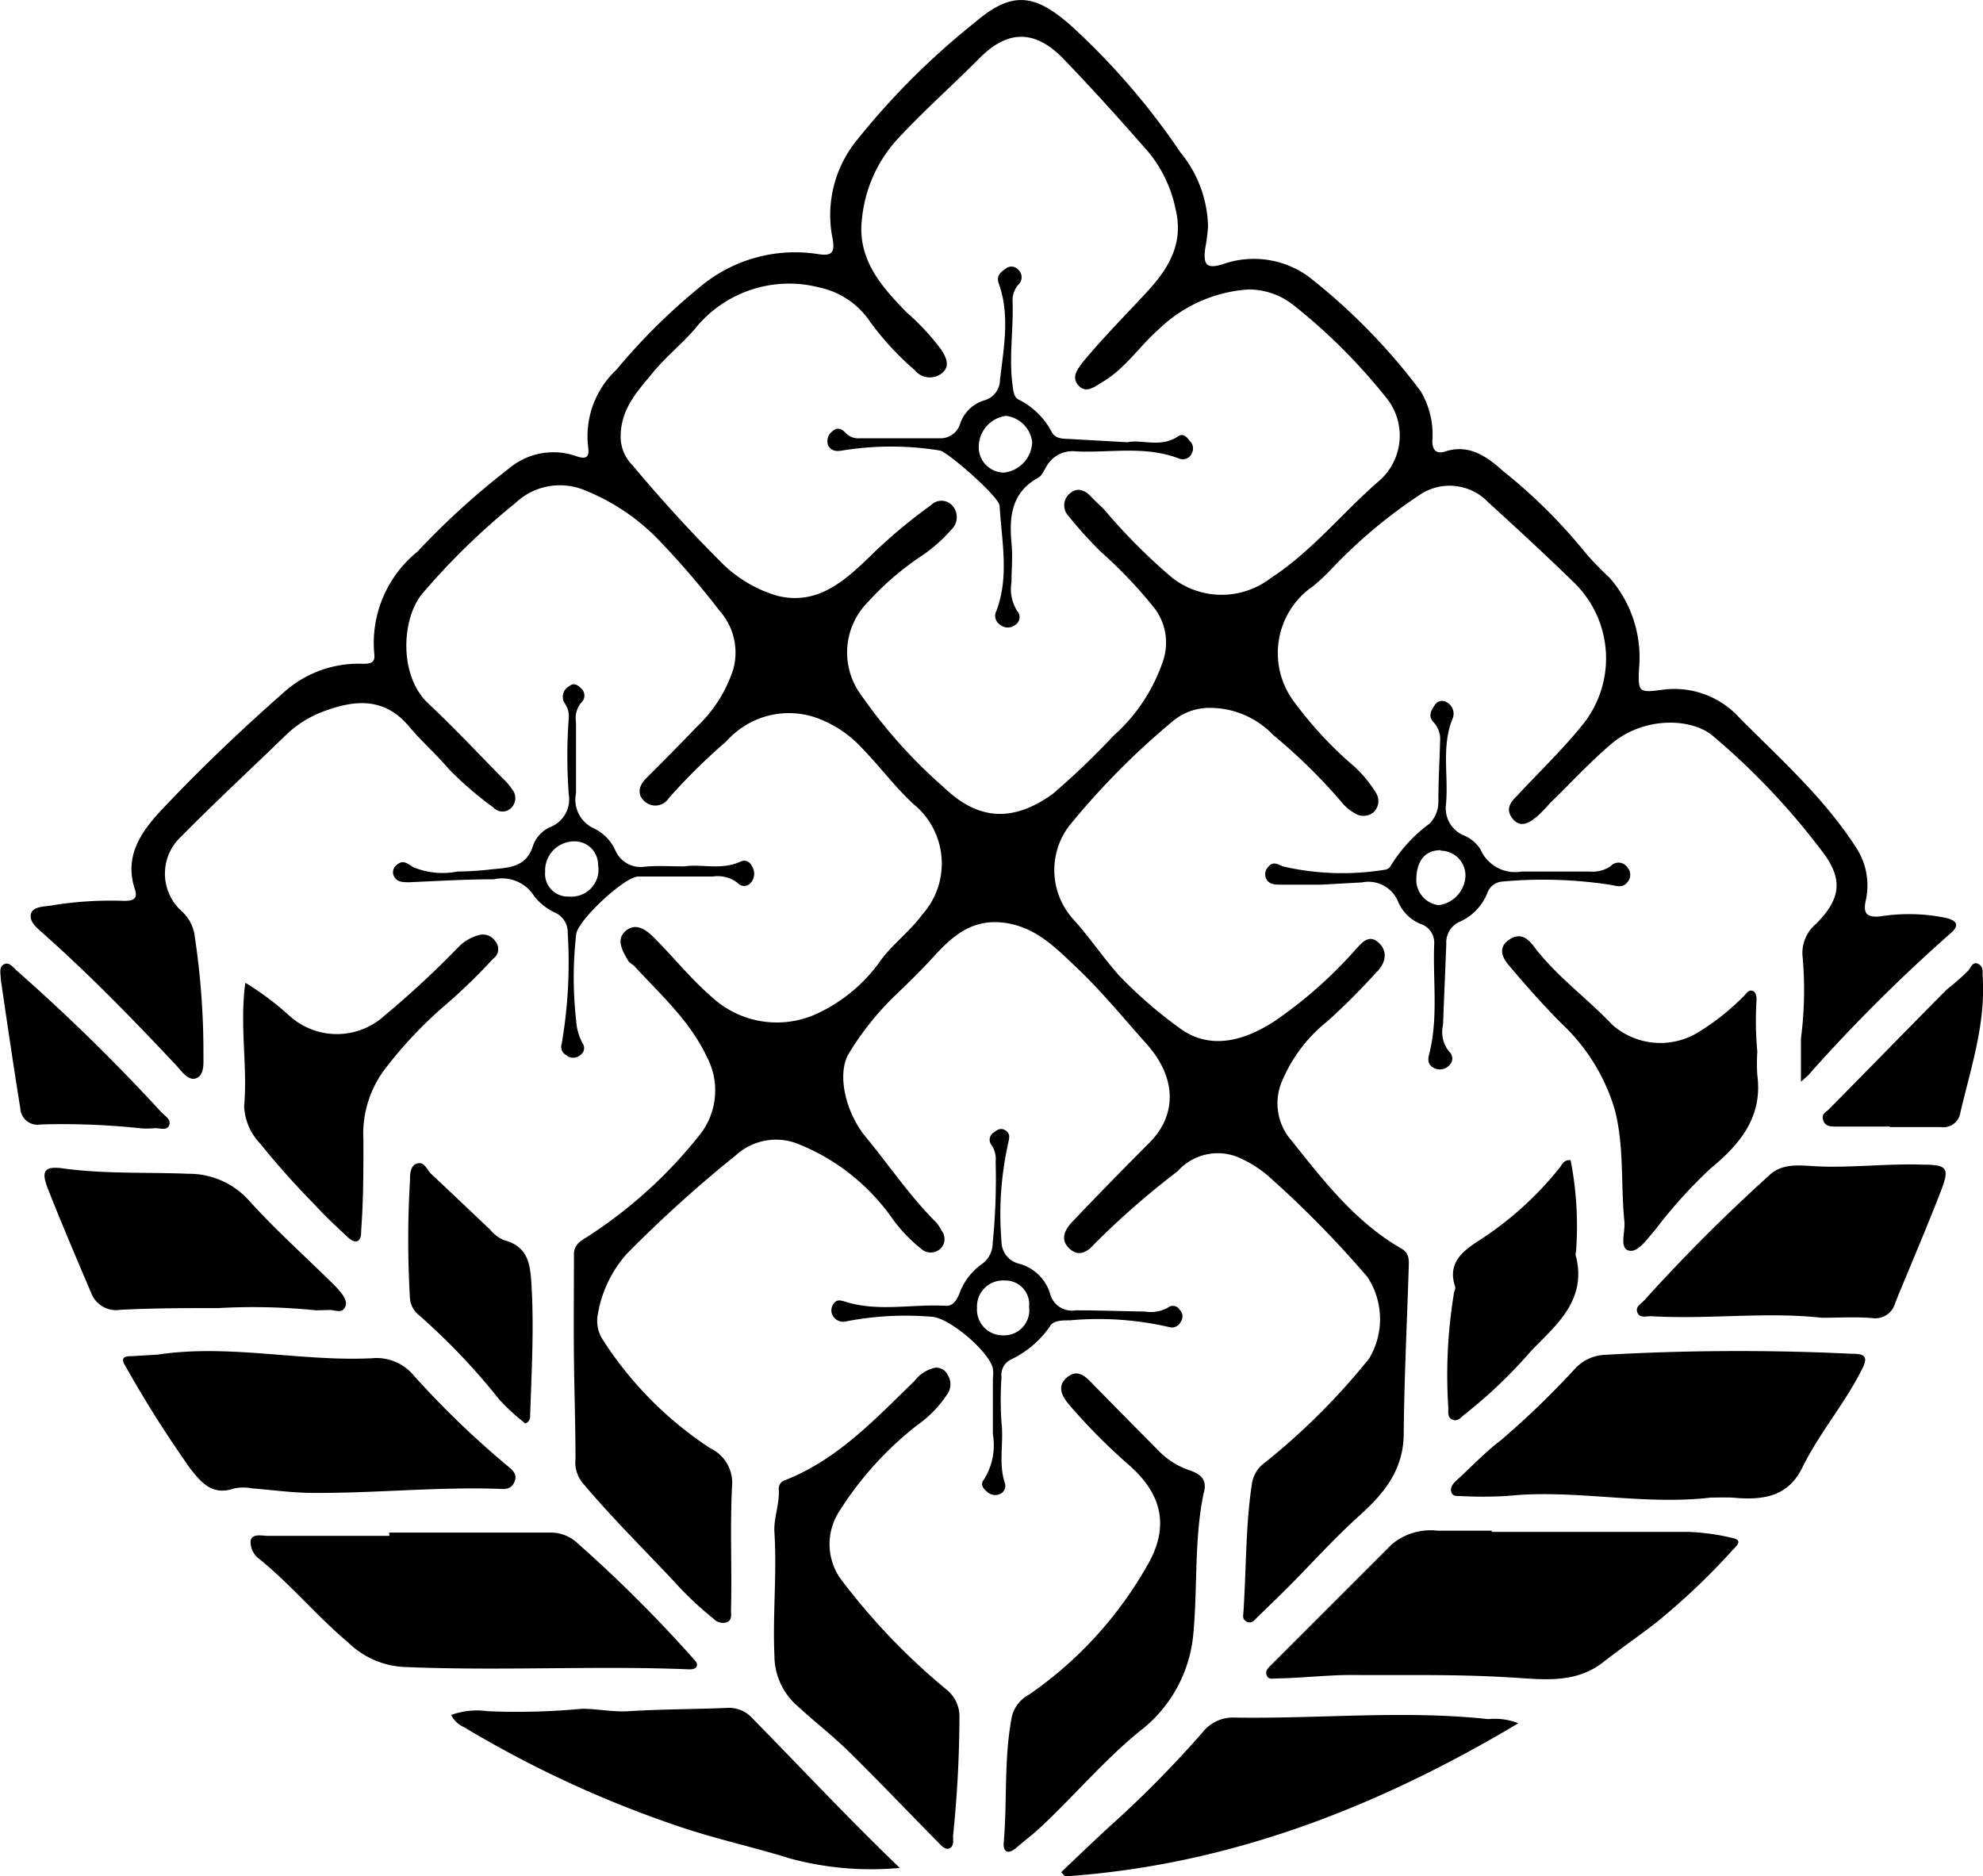
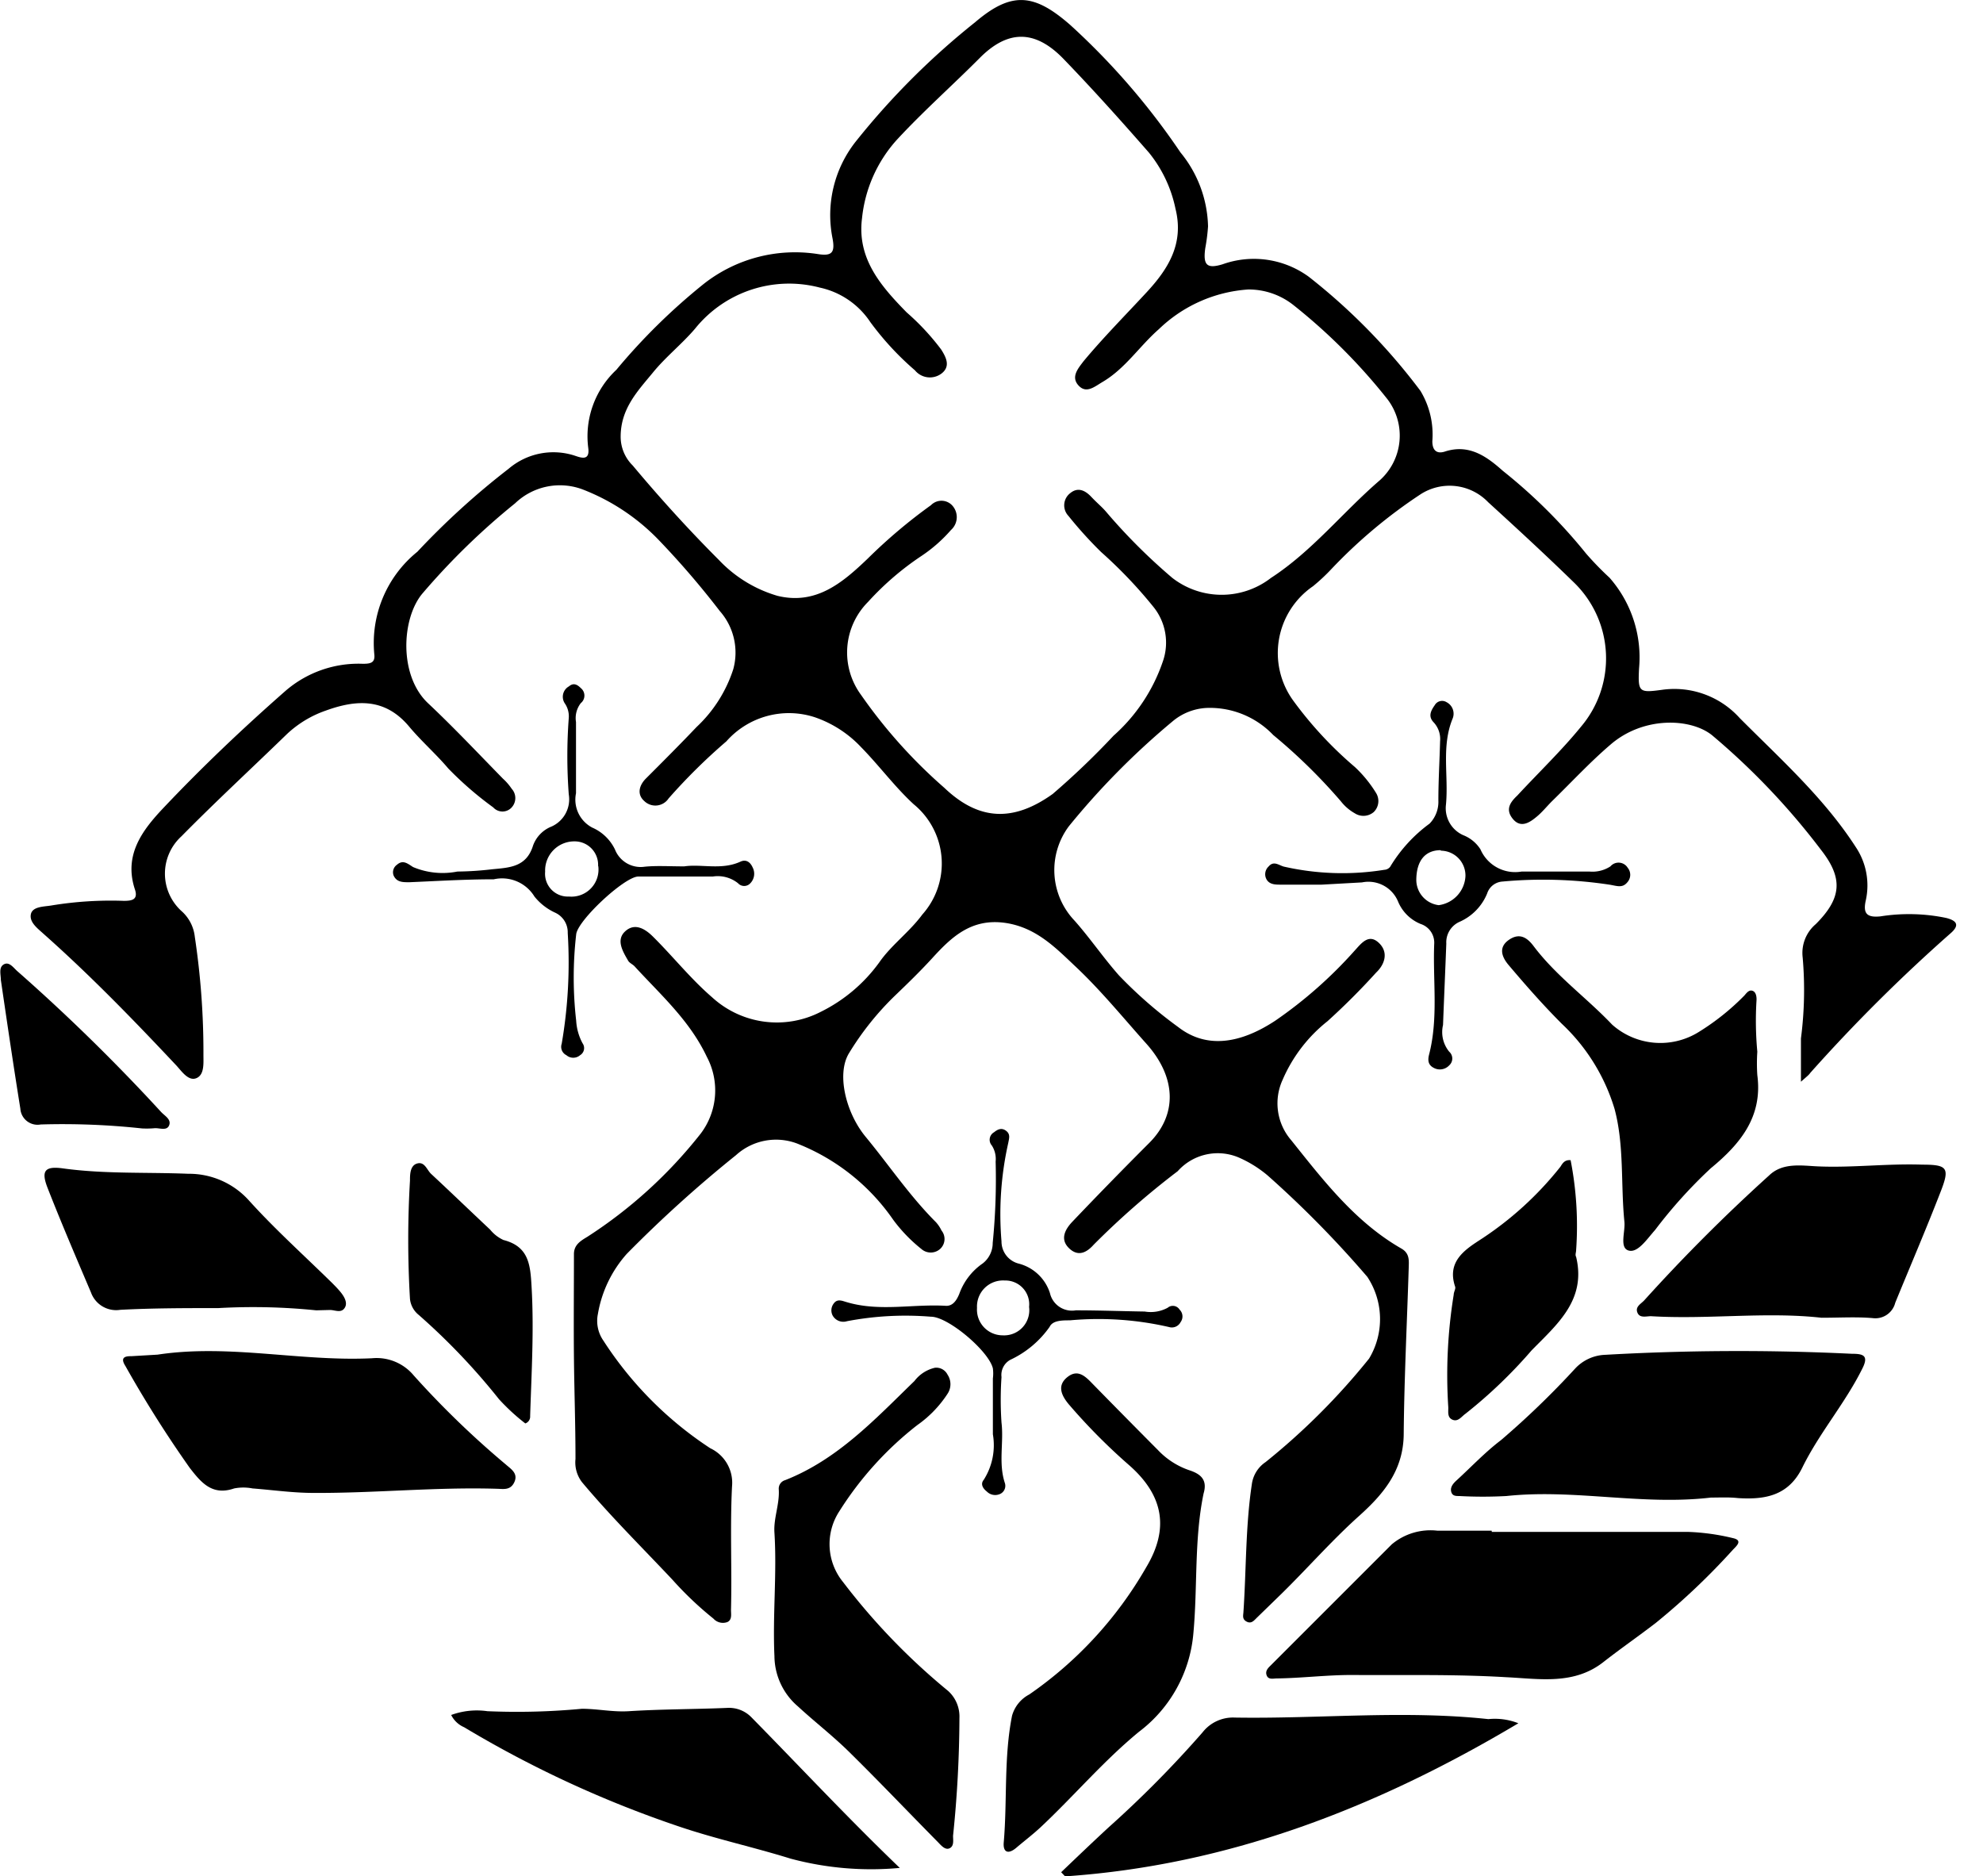
<svg xmlns="http://www.w3.org/2000/svg" viewBox="0 0 115.02 108.83">
  <g id="Layer_2" data-name="Layer 2">
    <g id="Layer_1-2" data-name="Layer 1">
      <path d="M104.46,62.74c0-1,0-1.77,0-2.51a21.74,21.74,0,0,0,.1-4.7,2.19,2.19,0,0,1,.76-1.93c1.49-1.49,1.61-2.64.31-4.3a41.14,41.14,0,0,0-6.33-6.66c-1.25-1-4-1.1-5.9.56-1.17,1-2.26,2.18-3.38,3.27-.3.3-.57.64-.9.91s-.88.7-1.36.13-.14-1,.25-1.37c1.24-1.34,2.57-2.61,3.7-4a6.13,6.13,0,0,0-.39-8.33c-1.63-1.59-3.3-3.13-5-4.68a3.1,3.1,0,0,0-3.94-.45A29.4,29.4,0,0,0,77.23,33a11.1,11.1,0,0,1-1.07,1A4.7,4.7,0,0,0,75,40.62a22.34,22.34,0,0,0,3.59,3.87A7.25,7.25,0,0,1,79.82,46a.89.89,0,0,1-.14,1.1.92.92,0,0,1-1.1.07,2.72,2.72,0,0,1-.81-.7,32.31,32.31,0,0,0-3.92-3.84A5.08,5.08,0,0,0,70,41.06a3.32,3.32,0,0,0-2,.79,44.06,44.06,0,0,0-6,6.07,4.25,4.25,0,0,0,.32,5.47c.89,1,1.67,2.15,2.58,3.18a25.53,25.53,0,0,0,3.44,3c1.61,1.25,3.55,1,5.63-.37a25.52,25.52,0,0,0,4.61-4.07c.37-.4.8-1,1.39-.45s.35,1.26-.15,1.73A40,40,0,0,1,77,59.23a8.75,8.75,0,0,0-2.6,3.39,3.27,3.27,0,0,0,.5,3.52c1.87,2.34,3.72,4.75,6.39,6.28.48.28.43.69.42,1.11-.1,3.2-.26,6.4-.29,9.6,0,2.21-1.25,3.6-2.66,4.86-1.56,1.41-2.95,3-4.43,4.45L72.9,93.83c-.17.17-.32.36-.58.23s-.22-.32-.2-.52c.17-2.48.12-5,.49-7.45a1.84,1.84,0,0,1,.8-1.29,39.07,39.07,0,0,0,6-6,4.44,4.44,0,0,0-.1-4.74,60.53,60.53,0,0,0-5.78-5.88,6.84,6.84,0,0,0-1.58-1,3.11,3.11,0,0,0-3.64.75,47,47,0,0,0-4.87,4.26c-.4.45-.9.73-1.44.2s-.2-1.11.2-1.53q2.2-2.31,4.45-4.56c1.65-1.64,1.6-3.82-.18-5.79C65.12,59,63.81,57.39,62.32,56c-1.13-1.07-2.25-2.21-4-2.47-2-.29-3.16.85-4.28,2.08-.68.74-1.4,1.44-2.12,2.13a16.74,16.74,0,0,0-2.69,3.37c-.71,1.2-.17,3.45,1,4.85,1.35,1.64,2.54,3.41,4.05,4.92a2,2,0,0,1,.33.49.78.78,0,0,1-.08,1.07.82.82,0,0,1-1.09,0,9,9,0,0,1-1.63-1.69,12.2,12.2,0,0,0-5.44-4.37,3.45,3.45,0,0,0-3.68.62,73.32,73.32,0,0,0-6.34,5.73,7,7,0,0,0-1.67,3.48A2,2,0,0,0,35,77.76,21.18,21.18,0,0,0,41.2,84a2.21,2.21,0,0,1,1.26,2.21c-.12,2.39,0,4.78-.06,7.17,0,.25.07.57-.21.7a.74.74,0,0,1-.81-.2A19.81,19.81,0,0,1,39,91.62c-1.76-1.87-3.59-3.68-5.24-5.65a1.88,1.88,0,0,1-.38-1.35c0-2-.07-3.92-.09-5.88s0-4,0-6c0-.52.35-.75.77-1a26.89,26.89,0,0,0,6.59-6A4.15,4.15,0,0,0,41,61.3c-1-2.12-2.68-3.6-4.19-5.25-.11-.12-.29-.19-.37-.32-.32-.55-.72-1.21-.18-1.71s1.13-.18,1.62.31c1.16,1.15,2.18,2.44,3.42,3.51a5.56,5.56,0,0,0,6.3.85A9.23,9.23,0,0,0,51,55.82c.69-1,1.75-1.76,2.5-2.78A4.44,4.44,0,0,0,53,46.65c-1.09-1-2-2.24-3.06-3.32a6.64,6.64,0,0,0-2.68-1.73A4.84,4.84,0,0,0,42.13,43a33.76,33.76,0,0,0-3.35,3.31.92.92,0,0,1-1.4.16c-.45-.39-.31-.91.07-1.3,1-1,2-2,2.95-3a7.93,7.93,0,0,0,2.13-3.35,3.64,3.64,0,0,0-.78-3.38,49.27,49.27,0,0,0-3.59-4.17,12.27,12.27,0,0,0-4.28-2.85,3.75,3.75,0,0,0-4,.77,40.66,40.66,0,0,0-5.4,5.26c-1.19,1.45-1.35,4.73.34,6.33,1.5,1.41,2.91,2.91,4.35,4.38a3.18,3.18,0,0,1,.51.59.8.8,0,0,1,0,1.08.72.72,0,0,1-1.07,0A19.87,19.87,0,0,1,26,44.57c-.72-.85-1.56-1.58-2.27-2.43-1.39-1.66-3.05-1.57-4.82-.93a6.3,6.3,0,0,0-2.26,1.36c-2.06,2-4.13,3.91-6.13,5.94a2.93,2.93,0,0,0,.05,4.37,2.33,2.33,0,0,1,.73,1.46,44.92,44.92,0,0,1,.5,6.85c0,.48.06,1.14-.4,1.34s-.85-.38-1.16-.72c-2.49-2.65-5-5.24-7.74-7.67-.33-.3-.8-.65-.71-1.11s.77-.44,1.18-.51a21.19,21.19,0,0,1,4.21-.27c.46,0,.84-.06.65-.65-.67-2,.42-3.44,1.64-4.73,2.25-2.38,4.62-4.63,7.08-6.79a6.47,6.47,0,0,1,4.5-1.58c.45,0,.72-.06.66-.56A6.81,6.81,0,0,1,24.21,32a44.67,44.67,0,0,1,5.29-4.81,4,4,0,0,1,3.78-.78c.35.11.95.39.84-.43a5.28,5.28,0,0,1,1.63-4.53,35.45,35.45,0,0,1,5.09-5,8.57,8.57,0,0,1,6.56-1.72c.83.14,1.05-.05.89-.9A6.88,6.88,0,0,1,49.7,8.13a43.51,43.51,0,0,1,6.86-6.84C58.69-.53,60-.37,62.08,1.45a41,41,0,0,1,6.39,7.39,7,7,0,0,1,1.6,4.29,10.85,10.85,0,0,1-.16,1.26c-.14,1,.1,1.21,1,.94a5.4,5.4,0,0,1,5,.72,35.33,35.33,0,0,1,6.48,6.62,4.9,4.9,0,0,1,.69,2.92c0,.55.27.75.73.6,1.41-.46,2.44.3,3.36,1.12A31.07,31.07,0,0,1,92,32.11a17.92,17.92,0,0,0,1.36,1.4,7,7,0,0,1,1.71,5.26c-.07,1.38,0,1.42,1.33,1.24a5.1,5.1,0,0,1,4.51,1.64c2.37,2.38,4.89,4.63,6.73,7.48a4,4,0,0,1,.58,3.1c-.17.76.07,1,.85.92a10.61,10.61,0,0,1,3.81.09c.51.13.88.36.25.9A95.49,95.49,0,0,0,105,62.23C104.92,62.35,104.8,62.44,104.46,62.74ZM36,25.33A2.34,2.34,0,0,0,36.7,27c1.59,1.9,3.26,3.74,5,5.48a7.61,7.61,0,0,0,3.4,2.08c2.23.54,3.76-.75,5.24-2.17A30.7,30.7,0,0,1,54,29.3a.85.85,0,0,1,1.3.1,1,1,0,0,1-.14,1.34,8.6,8.6,0,0,1-1.69,1.49,16.62,16.62,0,0,0-3.12,2.68,4.15,4.15,0,0,0-.41,5.39,29.55,29.55,0,0,0,4.83,5.39c2,1.91,4,2,6.29.36a45.12,45.12,0,0,0,3.53-3.38,10.1,10.1,0,0,0,2.85-4.28,3.3,3.3,0,0,0-.57-3.23,26.58,26.58,0,0,0-3-3.14,23.68,23.68,0,0,1-1.9-2.1.89.89,0,0,1,.11-1.32c.44-.36.86-.16,1.21.21s.57.54.83.83A33.67,33.67,0,0,0,68,33.52a4.67,4.67,0,0,0,5.72,0c2.4-1.56,4.17-3.82,6.32-5.67a3.48,3.48,0,0,0,.44-4.69,33.51,33.51,0,0,0-5.45-5.46,4.18,4.18,0,0,0-2.63-.91,8.26,8.26,0,0,0-5.18,2.3c-1.14,1-1.95,2.29-3.28,3.07-.47.28-.94.69-1.39.19s0-1,.3-1.4c1.15-1.38,2.41-2.65,3.66-4s2.18-2.82,1.67-4.85a7.59,7.59,0,0,0-1.54-3.25c-1.61-1.84-3.25-3.67-4.95-5.43s-3.28-1.65-4.86-.06S53.54,6.46,52,8.13A8,8,0,0,0,50,12.66C49.7,15,51.1,16.6,52.59,18.12a14,14,0,0,1,2,2.15c.3.47.56,1,0,1.41a1.12,1.12,0,0,1-1.52-.2,16.81,16.81,0,0,1-2.59-2.8,4.71,4.71,0,0,0-2.93-2,7,7,0,0,0-7.24,2.39c-.76.89-1.7,1.63-2.44,2.54C37,22.67,36,23.69,36,25.33Z" />
      <path d="M86.53,88.85c3.79,0,7.58,0,11.37,0a12.91,12.91,0,0,1,2.61.36c.61.13.2.47,0,.68a39.81,39.81,0,0,1-4.47,4.24c-1,.77-2,1.46-3,2.24-1.72,1.38-3.75,1-5.66.91-3-.18-6-.11-9-.13-1.44,0-2.87.18-4.31.2-.22,0-.5.09-.6-.18s.1-.44.26-.6l7-7a3.5,3.5,0,0,1,2.64-.79c1.05,0,2.1,0,3.15,0Z" />
      <path d="M99.24,86.86c-4,.47-7.9-.51-11.86-.09a25.06,25.06,0,0,1-2.74,0c-.21,0-.41,0-.47-.27s.15-.49.34-.66c.85-.78,1.64-1.62,2.55-2.31a49.8,49.8,0,0,0,4.31-4.16,2.5,2.5,0,0,1,1.73-.79,136.81,136.81,0,0,1,14.32-.06c.66,0,1,.1.58.9-1,2-2.48,3.7-3.46,5.7-.8,1.63-2.15,1.87-3.73,1.77C100.29,86.83,99.76,86.86,99.24,86.86Z" />
-       <path d="M22.57,88.89c3.11,0,6.22,0,9.33,0a2.25,2.25,0,0,1,1.59.61,79.15,79.15,0,0,1,6.74,6.72c.1.12.25.24.18.42s-.3.19-.5.18c-5.52-.22-11,.11-16.57-.14a5,5,0,0,1-3.14-1.41c-1.8-1.51-3.31-3.35-5.15-4.84a1.22,1.22,0,0,1-.51-1.09c.12-.42.68-.25,1.05-.26,2.33,0,4.66,0,7,0Z" />
      <path d="M9.14,78.57c4.15-.63,8.28.41,12.43.21a2.8,2.8,0,0,1,2.43,1,52.26,52.26,0,0,0,5.35,5.17c.28.25.71.5.49,1s-.63.41-1,.4c-3.56-.11-7.11.26-10.67.24-1.17,0-2.35-.17-3.52-.26a2.78,2.78,0,0,0-1.07,0c-1.28.44-1.92-.35-2.58-1.2a67.87,67.87,0,0,1-3.72-5.89c-.27-.42-.15-.59.33-.58Z" />
      <path d="M54.23,79.33a.73.73,0,0,1,.73.4,1,1,0,0,1,0,1.11,6.64,6.64,0,0,1-1.76,1.82,19.57,19.57,0,0,0-4.52,5,3.48,3.48,0,0,0,.22,4.1A37.75,37.75,0,0,0,55,98.08a2,2,0,0,1,.65,1.56,68,68,0,0,1-.37,6.84c0,.25.07.59-.2.72s-.52-.2-.71-.39c-1.72-1.74-3.41-3.52-5.16-5.24-.93-.91-2-1.74-2.93-2.6a3.87,3.87,0,0,1-1.36-2.91c-.11-2.39.15-4.78,0-7.16-.06-.84.31-1.67.25-2.53a.51.51,0,0,1,.37-.52c3.05-1.2,5.22-3.54,7.5-5.75A2.07,2.07,0,0,1,54.23,79.33Z" />
      <path d="M52.19,108.34a18,18,0,0,1-6.34-.54c-2.12-.66-4.29-1.13-6.4-1.84a64,64,0,0,1-12.53-5.78,1.5,1.5,0,0,1-.75-.71,4.33,4.33,0,0,1,2.1-.22,40.13,40.13,0,0,0,5.48-.14c.91,0,1.8.2,2.73.14,1.89-.12,3.78-.11,5.68-.19a1.81,1.81,0,0,1,1.42.54C46.44,102.51,49.22,105.49,52.19,108.34Z" />
      <path d="M61.55,108.59c.91-.87,1.82-1.74,2.75-2.6a63,63,0,0,0,5.45-5.51,2.24,2.24,0,0,1,1.87-.86c4.9.08,9.81-.44,14.71.09a3.7,3.7,0,0,1,1.74.24c-8.12,4.84-16.74,8.23-26.29,8.88Z" />
      <path d="M69.81,86.63c-.55,2.67-.34,5.4-.59,8.1a8,8,0,0,1-3.15,5.71c-2.06,1.69-3.77,3.72-5.7,5.53-.45.42-.95.8-1.42,1.2s-.78.27-.73-.31c.21-2.44,0-4.92.48-7.34a2,2,0,0,1,1-1.24,22.66,22.66,0,0,0,6.78-7.37c1.36-2.26,1-4.19-1-5.94A34.4,34.4,0,0,1,62,81.46c-.47-.56-.69-1.13-.06-1.61s1.08.05,1.51.49q1.85,1.89,3.72,3.77a4.5,4.5,0,0,0,1.8,1.16C69.65,85.49,70.05,85.83,69.81,86.63Z" />
      <path d="M105.65,76.43c-3.23-.36-6.56.11-9.89-.09-.28,0-.66.13-.79-.22s.23-.5.42-.72a100.37,100.37,0,0,1,7.22-7.22c.79-.77,1.9-.57,2.82-.53,2,.09,4-.17,6.07-.1,1.46,0,1.6.19,1.07,1.55-.84,2.17-1.76,4.31-2.64,6.46a1.19,1.19,0,0,1-1.32.89C107.66,76.37,106.71,76.43,105.65,76.43Z" />
      <path d="M18.34,76a35.9,35.9,0,0,0-5.68-.13c-1.89,0-3.79,0-5.68.1a1.55,1.55,0,0,1-1.7-1c-.85-2-1.71-4-2.52-6.07-.39-1-.16-1.28.91-1.13,2.41.33,4.83.21,7.25.31a4.67,4.67,0,0,1,3.53,1.56c1.51,1.67,3.19,3.18,4.8,4.76.14.14.28.28.41.43s.56.63.35,1-.58.14-.89.15Z" />
      <path d="M101.93,61a10.15,10.15,0,0,0,0,1.36c.32,2.42-1,4-2.7,5.4A27.89,27.89,0,0,0,96,71.34c-.46.51-1,1.35-1.54,1.19s-.18-1.09-.24-1.67c-.22-2.18,0-4.4-.57-6.54a11.21,11.21,0,0,0-3.06-4.94c-1.08-1.08-2.09-2.23-3.08-3.4-.35-.41-.65-1,0-1.46s1.1-.1,1.44.35c1.31,1.74,3.08,3,4.56,4.56a4.21,4.21,0,0,0,5,.44,14,14,0,0,0,2.67-2.13c.13-.15.27-.35.48-.27s.24.38.22.6A19.36,19.36,0,0,0,101.93,61Z" />
-       <path d="M14.23,57a16.8,16.8,0,0,1,2.54,1.9,4.1,4.1,0,0,0,5.54,0,54.16,54.16,0,0,0,4.31-4,2.58,2.58,0,0,1,1.18-.67.86.86,0,0,1,.94.38.68.68,0,0,1-.14,1,34.53,34.53,0,0,1-2.52,2.47,24.76,24.76,0,0,0-3.81,4,6.25,6.25,0,0,0-1.19,4.07c0,1.74,0,3.47-.13,5.2,0,.23,0,.49-.19.62s-.49-.11-.66-.28c-.62-.58-1.24-1.15-1.81-1.78a46.69,46.69,0,0,1-3.18-3.56,3.36,3.36,0,0,1-.95-2.19C14.37,61.85,13.89,59.51,14.23,57Z" />
      <path d="M91.1,67.29a19.84,19.84,0,0,1,.32,5.22c0,.13-.07.27,0,.39.6,2.5-1.1,3.91-2.58,5.42A28.05,28.05,0,0,1,85,82c-.23.16-.43.49-.76.34s-.21-.51-.24-.79a29.12,29.12,0,0,1,.32-6.46c0-.16.13-.34.08-.47-.47-1.4.49-2.09,1.42-2.69a19.42,19.42,0,0,0,4.69-4.26C90.63,67.48,90.75,67.26,91.1,67.29Z" />
      <path d="M30.47,82.56a12,12,0,0,1-1.53-1.41,37.81,37.81,0,0,0-4.66-4.89,1.37,1.37,0,0,1-.5-.92,58.14,58.14,0,0,1,0-6.86c0-.35,0-.89.43-1s.55.38.8.61c1.15,1.07,2.28,2.16,3.42,3.23a2.16,2.16,0,0,0,.77.6c1.44.37,1.56,1.38,1.63,2.66.15,2.52,0,5-.08,7.55A.42.42,0,0,1,30.47,82.56Z" />
      <path d="M8.24,65.45a42.77,42.77,0,0,0-5.88-.23,1,1,0,0,1-1.18-.92c-.4-2.49-.77-5-1.13-7.46,0-.31-.14-.74.18-.91s.56.22.8.42a110,110,0,0,1,8.31,8.14c.21.23.61.43.47.78s-.58.13-.88.17A5.3,5.3,0,0,1,8.24,65.45Z" />
-       <path d="M109.62,65.34h-3.14c-.28,0-.62,0-.73-.37s.15-.45.34-.64c2.28-2.31,4.55-4.64,6.84-6.95a12.73,12.73,0,0,0,1.24-1.09c.14-.18.26-.55.58-.38s.23.45.25.71c.19,2.73-.68,5.29-1.29,7.9a1,1,0,0,1-1.15.85c-1,0-2,0-2.94,0Z" />
      <path d="M76.66,51.31c-.79,0-1.57,0-2.36,0-.33,0-.68,0-.85-.33a.61.61,0,0,1,.13-.72c.29-.34.56-.1.87,0a15.3,15.3,0,0,0,5.84.19.47.47,0,0,0,.34-.17,8.57,8.57,0,0,1,2.29-2.51,1.81,1.81,0,0,0,.51-1.34c0-1.15.07-2.29.1-3.44a1.42,1.42,0,0,0-.37-1.09c-.33-.34-.18-.66.06-1a.49.49,0,0,1,.69-.17.75.75,0,0,1,.35.94c-.67,1.62-.23,3.31-.39,5a1.71,1.71,0,0,0,1,1.77,2.09,2.09,0,0,1,1,.82,2.19,2.19,0,0,0,2.39,1.29c1.31,0,2.62,0,3.93,0a1.91,1.91,0,0,0,1.22-.3.62.62,0,0,1,1,.08.64.64,0,0,1,0,.82c-.28.36-.57.25-1,.17a25.71,25.71,0,0,0-6.26-.19,1,1,0,0,0-.89.69,3.06,3.06,0,0,1-1.61,1.65,1.3,1.3,0,0,0-.76,1.26c-.06,1.57-.13,3.15-.19,4.72A1.79,1.79,0,0,0,84.06,61a.53.53,0,0,1,0,.79.74.74,0,0,1-.91.14c-.32-.17-.34-.44-.26-.76.55-2.13.21-4.3.3-6.45a1.14,1.14,0,0,0-.79-1.13,2.4,2.4,0,0,1-1.3-1.28A1.86,1.86,0,0,0,79,51.18Zm6.91-2c-.9,0-1.41.6-1.42,1.72a1.48,1.48,0,0,0,1.3,1.47A1.79,1.79,0,0,0,85,50.83,1.44,1.44,0,0,0,83.57,49.34Z" />
      <path d="M58.09,82.51c.14,1.17-.19,2.36.2,3.52a.52.52,0,0,1-.33.64.68.68,0,0,1-.72-.16c-.22-.17-.39-.43-.18-.68a3.74,3.74,0,0,0,.53-2.64c0-1.08,0-2.16,0-3.24a2.24,2.24,0,0,0,0-.58c-.23-1-2.59-3-3.59-3a18.08,18.08,0,0,0-4.87.26.71.71,0,0,1-.84-.34.65.65,0,0,1,.05-.66c.22-.33.5-.18.79-.1,1.9.56,3.84.09,5.76.21.39,0,.6-.33.75-.69A3.63,3.63,0,0,1,57,73.28a1.5,1.5,0,0,0,.58-1.19,37.17,37.17,0,0,0,.17-4.72,1.45,1.45,0,0,0-.22-.93.5.5,0,0,1,.13-.77c.21-.17.44-.28.7-.08s.17.44.12.71A18.85,18.85,0,0,0,58.09,72a1.32,1.32,0,0,0,1,1.29A2.58,2.58,0,0,1,60.9,75a1.31,1.31,0,0,0,1.5,1c1.34,0,2.68.05,4,.07a2.06,2.06,0,0,0,1.33-.22.46.46,0,0,1,.69.11.55.55,0,0,1,.06.72.57.57,0,0,1-.67.29,18.23,18.23,0,0,0-5.75-.39c-.45,0-1,0-1.18.38a5.77,5.77,0,0,1-2.28,1.91,1,1,0,0,0-.51,1A19.51,19.51,0,0,0,58.09,82.51Zm1.6-6.71a1.38,1.38,0,0,0-1.41-1.53,1.51,1.51,0,0,0-1.61,1.59,1.49,1.49,0,0,0,1.49,1.59A1.46,1.46,0,0,0,59.69,75.8Z" />
      <path d="M39.69,50.25c1-.15,2.15.23,3.25-.27.32-.15.57,0,.72.34a.79.79,0,0,1-.14.91.48.48,0,0,1-.71,0,1.88,1.88,0,0,0-1.47-.39H37c-.82.05-3.51,2.56-3.58,3.36a22,22,0,0,0,0,5,3.14,3.14,0,0,0,.37,1.31.48.48,0,0,1-.14.69.61.61,0,0,1-.8,0,.54.54,0,0,1-.27-.66,27.72,27.72,0,0,0,.35-6.43,1.25,1.25,0,0,0-.72-1.17A3.3,3.3,0,0,1,31,52a2.2,2.2,0,0,0-2.36-1c-1.64,0-3.27.1-4.9.17-.39,0-.73,0-.91-.39a.53.53,0,0,1,.19-.62c.35-.31.61-.08.94.13a4.42,4.42,0,0,0,2.57.26,18.43,18.43,0,0,0,2-.13c1-.1,2-.11,2.39-1.38a1.87,1.87,0,0,1,1.07-1.1,1.73,1.73,0,0,0,1-1.87,29.66,29.66,0,0,1,0-4.42,1.32,1.32,0,0,0-.22-.84.69.69,0,0,1,.23-1c.27-.23.49-.1.69.1a.56.56,0,0,1,0,.87,1.41,1.41,0,0,0-.28,1.1c0,1.38,0,2.75,0,4.13A1.83,1.83,0,0,0,34.35,48a2.63,2.63,0,0,1,1.32,1.27,1.6,1.6,0,0,0,1.72,1C38.1,50.2,38.83,50.25,39.69,50.25Zm-5,0a1.36,1.36,0,0,0-1.37-1.45,1.69,1.69,0,0,0-1.7,1.76A1.32,1.32,0,0,0,33,52,1.57,1.57,0,0,0,34.7,50.22Z" />
-       <path d="M65.39,25.65c.83-.18,1.94.34,2.94-.34.28-.19.48,0,.66.24a.61.61,0,0,1,.15.72.57.57,0,0,1-.74.33c-2-.77-4-.32-6-.42a1.72,1.72,0,0,0-1.71.89c-.14.23-.26.52-.46.63-1.56.86-1.7,2.25-1.56,3.8.08.75,0,1.51,0,2.26A2.39,2.39,0,0,0,59,35.44a.53.53,0,0,1-.09.79.71.71,0,0,1-.91,0,.61.61,0,0,1-.21-.79c.76-2,.31-4.06.19-6.1,0-.5-3-3.13-3.47-3.21a17.56,17.56,0,0,0-5.65,0c-.33.06-.66.05-.84-.33A.73.73,0,0,1,48.3,25c.27-.25.54-.12.76.12a1,1,0,0,0,.81.3h4.61a1.19,1.19,0,0,0,1.21-.84,2.12,2.12,0,0,1,1.44-1.37A1.24,1.24,0,0,0,58,22.07c.21-1.87.6-3.76-.07-5.63-.16-.46.12-.66.42-.87a.52.52,0,0,1,.71.07.59.59,0,0,1,0,.88,1.39,1.39,0,0,0-.33.9c.07,1.64-.22,3.27,0,4.91.05.33.06.72.38.86a4.33,4.33,0,0,1,1.91,1.9c.22.35.59.36,1,.37Zm-5.52,0a1.74,1.74,0,0,0-1.52-1.53,1.82,1.82,0,0,0-1.58,1.79,1.47,1.47,0,0,0,1.47,1.5A1.84,1.84,0,0,0,59.87,25.61Z" />
    </g>
  </g>
</svg>